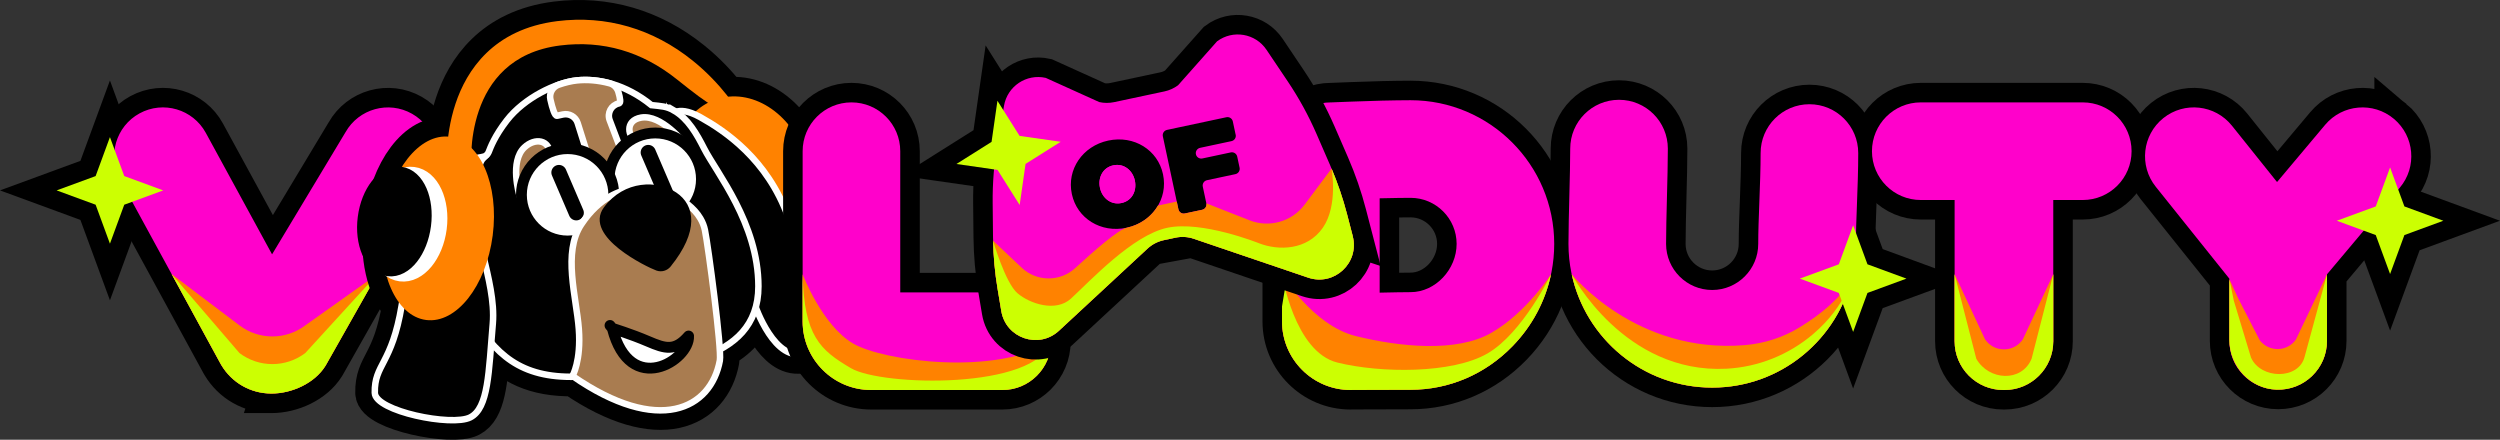
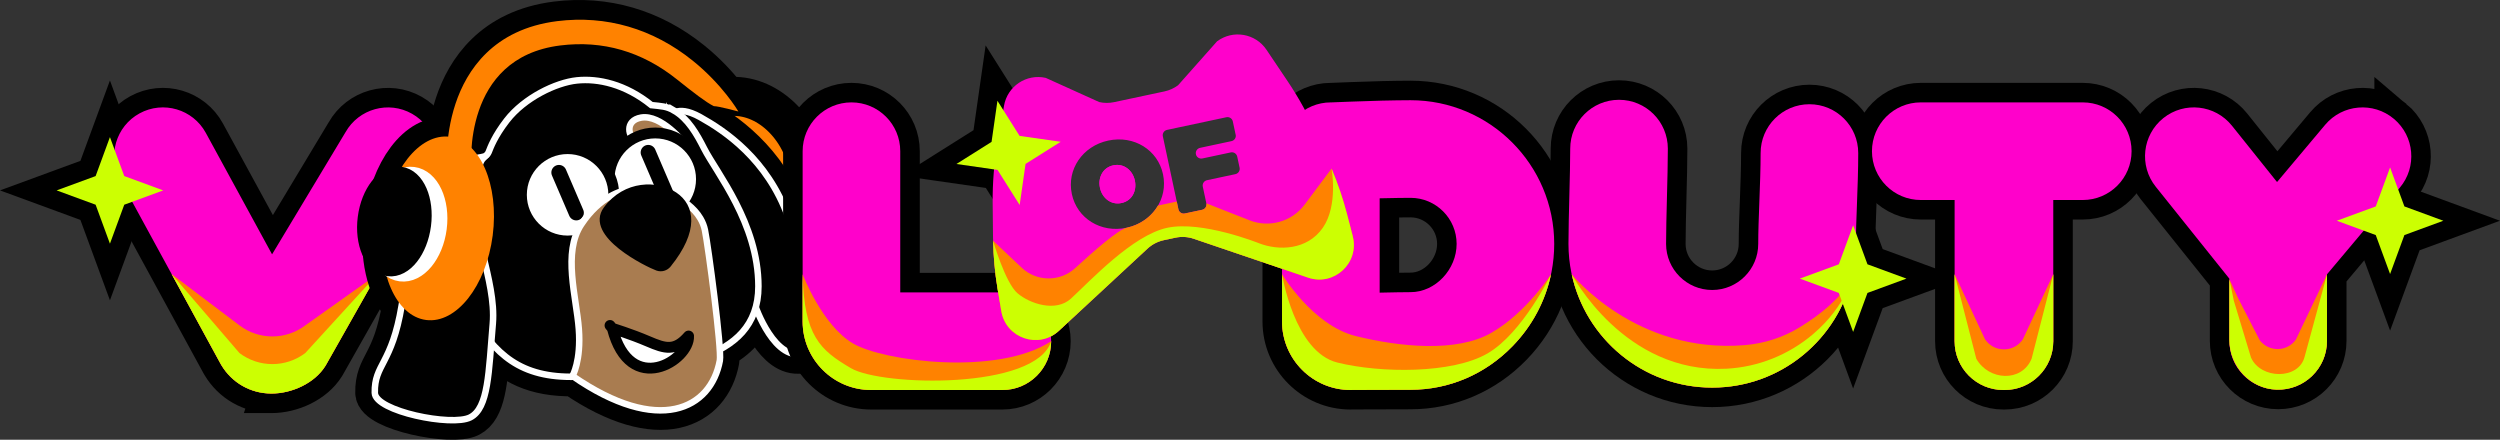
<svg xmlns="http://www.w3.org/2000/svg" id="Layer_1" data-name="Layer 1" viewBox="0 0 1152.48 202.71">
  <rect x="0" y="0" width="1152.48" height="202.71" fill="#333333" stroke="none" />
  <defs>
    <style>
      .cls-1 {
        stroke-width: 3px;
      }

      .cls-1, .cls-2, .cls-3, .cls-4, .cls-5, .cls-6, .cls-7 {
        stroke-linecap: round;
      }

      .cls-1, .cls-3 {
        fill: none;
      }

      .cls-1, .cls-8, .cls-7 {
        stroke-miterlimit: 10;
      }

      .cls-1, .cls-6 {
        stroke: #a0a0a0;
      }

      .cls-2 {
        stroke-linejoin: round;
      }

      .cls-2, .cls-3, .cls-9, .cls-10, .cls-11, .cls-12, .cls-13, .cls-5, .cls-14, .cls-15, .cls-7 {
        stroke: #000;
      }

      .cls-2, .cls-8, .cls-5 {
        fill: #fff;
      }

      .cls-2, .cls-5 {
        stroke-width: 5px;
      }

      .cls-16 {
        fill: #ff01cb;
      }

      .cls-17, .cls-9, .cls-10 {
        fill: #ff8200;
      }

      .cls-18, .cls-11 {
        fill: #ccff02;
      }

      .cls-3 {
        stroke-width: 7px;
      }

      .cls-3, .cls-10, .cls-11, .cls-12, .cls-13, .cls-4, .cls-5, .cls-14, .cls-15, .cls-6, .cls-19 {
        stroke-miterlimit: 10;
      }

      .cls-9 {
        stroke-miterlimit: 10;
      }

      .cls-9, .cls-10, .cls-11, .cls-12, .cls-13, .cls-14 {
        stroke-width: 18px;
      }

      .cls-8, .cls-4, .cls-19 {
        stroke: #fff;
      }

      .cls-8, .cls-7 {
        stroke-width: 9px;
      }

      .cls-12, .cls-19 {
        fill: #a97c50;
      }

      .cls-13 {
        fill: #231f20;
      }

      .cls-4, .cls-6, .cls-19 {
        stroke-width: 3px;
      }

      .cls-15 {
        stroke-width: 2px;
      }

      .cls-6 {
        fill: #808285;
      }
    </style>
  </defs>
-   <path class="cls-10" d="M205.71,79.49c-.06-.63-1.47-15.68,3.86-31.75,5.09-15.33,17.35-34.37,46.85-38.08,22.6-2.83,44.22,3.47,62.54,18.24,13.72,11.06,20.74,22.92,21.03,23.42,0,0-11.92,2.34-13.51,.18-2.82-3.86-7.09-8.8-14.92-15.05-16.03-12.8-34.11-18.04-53.74-15.58-45.3,5.68-41.08,55.41-40.88,57.52l-11.24,1.1h.01Z" />
+   <path class="cls-10" d="M205.71,79.49c-.06-.63-1.47-15.68,3.86-31.75,5.09-15.33,17.35-34.37,46.85-38.08,22.6-2.83,44.22,3.47,62.54,18.24,13.72,11.06,20.74,22.92,21.03,23.42,0,0-11.92,2.34-13.51,.18-2.82-3.86-7.09-8.8-14.92-15.05-16.03-12.8-34.11-18.04-53.74-15.58-45.3,5.68-41.08,55.41-40.88,57.52l-11.24,1.1h.01" />
  <ellipse class="cls-9" cx="341.81" cy="82.49" rx="31.37" ry="38.53" transform="translate(-9.53 96.61) rotate(-15.87)" />
  <polygon class="cls-11" points="57.28 81.17 75.25 87.77 57.28 94.37 50.68 112.34 44.08 94.37 26.11 87.77 44.08 81.17 50.68 63.2 57.28 81.17" />
  <path class="cls-13" d="M124.91,181.42c-9.47-.08-18.03-4.98-22.89-13.12l-.43-.75L55.36,82.79c-5.95-10.91-1.93-24.58,8.98-30.53,10.91-5.95,24.58-1.93,30.53,8.98l30.55,56.01,33.86-56.31c6.12-10.81,19.85-14.62,30.66-8.5,10.82,6.12,14.62,19.85,8.5,30.66l-48.2,85.2-.23,.38c-4.95,7.99-15.48,12.75-24.87,12.75,0,0-.15,0-.23,0Z" />
  <path class="cls-12" d="M363.35,100.08c-9.6-26.72-29.36-39.85-40.63-46.11-5.43-3.02-8.92-3.12-11.08-2.43-.31-.2-.61-.4-.93-.59-3.45-2.01-5.82-1.98-10.41-2.49-12.06-9.75-24.61-12.39-34.32-11.4-9.71,.99-24.27,8.04-32.32,18.41-5.66,7.3-7.52,12.45-8.39,14.64-.37,.92-1.09,1.64-2,2.02l-3.06,.72c-4.73,.47-14.67,3.26-20.94,16.06-5.37,11.11-9.55,24.34-14.09,51.79-4.54,27.45-12.66,27.08-12.41,40.39,.16,8.51,35.58,15.64,44.01,11.32,7.28-3.73,8.3-16.48,9.68-34.36,8.89,10.21,19.95,15.9,37.99,15.65,39.55,27.11,63.29,14.72,67.39-7.48,.15-.79,.12-2.59-.03-5.09,7.99-4.26,14.09-10.37,16.58-19.43,1.91,5.06,10.61,25.88,23.18,20.82,7.63-3.26,30.6-16.66,30.59-25.57s-32.86-20.29-38.81-36.85v-.02Z" />
  <path class="cls-16" d="M125.14,181.42h-.23c-9.47-.08-18.03-4.98-22.89-13.12l-.43-.75L55.36,82.79c-5.95-10.91-1.93-24.58,8.98-30.53,10.91-5.95,24.58-1.93,30.53,8.98l30.55,56.01,33.86-56.31c6.12-10.81,19.85-14.62,30.66-8.5,10.82,6.12,14.62,19.85,8.5,30.66l-48.2,85.2-.23,.38c-4.95,7.99-15.48,12.75-24.87,12.75h0Z" />
  <path class="cls-17" d="M79.16,126.41l22.44,41.14,.43,.75c4.86,8.14,13.41,13.04,22.89,13.12h.23c9.39,0,19.92-4.75,24.87-12.75l.23-.38,23.7-41.89-33.23,23.61c-8.97,6.78-21.35,6.78-30.32,0l-31.23-23.61h-.01Z" />
  <path class="cls-18" d="M79.16,126.41l22.44,41.14,.43,.75c4.86,8.14,13.41,13.04,22.89,13.12h.23c9.39,0,19.92-4.75,24.87-12.75l.23-.38,23.7-41.89-33.23,36.36c-8.97,6.78-21.35,6.78-30.32,0l-31.23-36.36h-.01Z" />
  <path class="cls-10" d="M184.96,140.9c-6.92-8.18-10.44-22.79-8.37-38.8,3.02-23.32,15.77-40.76,29.71-38.96" />
  <path class="cls-6" d="M358.18,106.4c1.07,4.86,4.32,9.58,8.4,14.05" />
-   <ellipse class="cls-17" cx="341.81" cy="82.49" rx="31.37" ry="38.53" transform="translate(-9.53 96.61) rotate(-15.87)" />
  <ellipse class="cls-1" cx="190.21" cy="107.48" rx="20.93" ry="12.51" transform="translate(59.2 282.31) rotate(-82.62)" />
  <path class="cls-4" d="M308.53,53.96s2.92-6.26,14.19,0,31.03,19.4,40.63,46.11c5.95,16.56,38.8,27.94,38.81,36.85s-22.96,22.31-30.59,25.57c-14.28,5.75-23.58-21.91-23.58-21.91l-39.46-86.63h0Z" />
  <path class="cls-4" d="M310.71,50.95c-3.45-2.01-5.82-1.98-10.41-2.49-12.06-9.75-24.61-12.39-34.32-11.4-9.71,.99-24.27,8.04-32.32,18.41-5.66,7.3-7.52,12.45-8.39,14.64-.37,.92-1.09,1.64-2,2.02l-3.06,.72-12.42,34.87s1.99,26.77,13.47,43.54,25.27,25.26,54.54,21.6c29.26-3.66,73.86-4.6,73.82-40.89-.03-29.03-19.36-52.36-25.03-63.52-3.4-6.7-7.39-13.72-13.88-17.51h0Z" />
-   <path class="cls-19" d="M290.35,79.92l-9.29-24.49c-1.27-3.35,.76-7.04,4.26-7.77h0c.94-.11,.62-2.31-.26-5.29-.57-1.92-2.07-3.45-4-3.97-5.42-1.47-10.56-1.8-15.08-1.34-2.56,.26-5.45,.95-8.47,2-2.8,.98-4.43,3.9-3.78,6.8,.94,4.16,2.06,7.76,3.11,7.5l2.62-.58c2.95-.66,5.92,1.05,6.83,3.93l8.93,28.31c.96,3.05,4.21,4.76,7.27,3.81l4.13-1.27c3.21-.99,4.92-4.49,3.73-7.63h0Z" />
  <path class="cls-19" d="M315.53,66.05s-10.65-13.47-19.98-11.84c-7.78,1.36-6.05,9.19-1.89,11.16,6.01,2.84,21.87,.68,21.87,.68h0Z" />
  <circle class="cls-5" cx="302.07" cy="82.59" r="21.29" />
-   <path class="cls-19" d="M239.41,89.81s-4.59-15.39,2.33-21.86c4.95-4.63,11.61-3.46,11.85,3.19s-14.18,18.67-14.18,18.67Z" />
  <circle class="cls-5" cx="261.66" cy="89.81" r="21.29" />
  <line class="cls-3" x1="257.67" y1="79.53" x2="265.65" y2="98.1" />
  <path class="cls-19" d="M263.91,173.32s4.03-6.86,2.92-21.65c-1.11-14.79-7.54-35.16,1.13-48.22s18.41-15.45,22.96-16.49,10.39-1.18,18.07,2.38c5.76,2.66,10.98,6.43,13.89,11.38,.97,1.65,1.69,3.43,2.08,5.34,1.57,7.64,7.83,55.02,6.88,60.16-4.12,22.29-28.05,34.71-67.93,7.11h0Z" />
  <line class="cls-3" x1="298.84" y1="70.3" x2="306.82" y2="88.88" />
  <path class="cls-15" d="M308.37,122.24c-1.3,1.61-3.48,2.24-5.43,1.54-4.37-1.58-32.78-15.38-23.73-27.6,9.05-12.22,23.9-12.05,32-6.59,8.1,5.45,10.08,16.63-2.83,32.65h-.01Z" />
  <path class="cls-4" d="M199.28,88.91c-5.37,11.11-9.55,24.34-14.09,51.79-4.54,27.45-12.66,27.08-12.41,40.39,.16,8.51,35.58,15.64,44.01,11.32,8.43-4.32,8.46-20.75,10.39-43.24,1.73-20.15-11.76-45.44-5.01-54.06,1.23-1.57,1.46-3.72,.63-5.53-3.24-7.02-2.64-14.06,.04-16.73-1.07-.3-15.42-.55-23.55,16.06h0Z" />
  <path class="cls-2" d="M317.43,154.9c.59,11.09-26.95,28.56-35.16-3.55-2.52-3.14,0,0,0,0,0,0,8.55,2.61,16.49,6.01s12.38,4.76,18.67-2.46h0Z" />
  <ellipse class="cls-17" cx="201.89" cy="105.28" rx="42.58" ry="25.45" transform="translate(71.55 291.98) rotate(-82.62)" />
  <ellipse class="cls-8" cx="187.59" cy="103.33" rx="22.08" ry="13.98" transform="translate(61.02 276.1) rotate(-82.62)" />
  <ellipse class="cls-7" cx="181.8" cy="102.11" rx="20.93" ry="12.51" transform="translate(57.19 269.28) rotate(-82.62)" />
  <path class="cls-17" d="M206.12,79.58c-.06-.63-1.47-15.68,3.86-31.75,5.09-15.33,17.35-34.37,46.85-38.08,22.6-2.83,44.22,3.47,62.54,18.24,13.72,11.06,20.74,22.92,21.03,23.42,0,0-9.06-2.48-11.35-2.48-3.57-1.76-9.24-6.14-17.07-12.39-16.03-12.8-34.11-18.04-53.74-15.58-45.3,5.68-41.08,55.41-40.88,57.52l-11.24,1.1h0Z" />
  <polygon class="cls-18" points="57.28 81.17 75.25 87.77 57.28 94.37 50.68 112.34 44.08 94.37 26.11 87.77 44.08 81.17 50.68 63.2 57.28 81.17" />
  <polygon points="232.64 44.25 240.37 31.11 257.67 27.13 261.66 33.1 232.64 44.25" />
-   <polygon points="479.8 49.51 565.03 44.25 601.41 94.34 580.29 112.09 501.73 112.35 479.8 49.51" />
  <polygon class="cls-11" points="860.89 121.84 878.86 128.44 860.89 135.04 854.28 153.01 847.68 135.04 829.71 128.44 847.68 121.84 854.28 103.87 860.89 121.84" />
  <polygon class="cls-11" points="1108.41 95.16 1126.37 101.76 1108.41 108.36 1101.81 126.33 1095.2 108.36 1077.23 101.76 1095.2 95.16 1101.81 77.19 1108.41 95.16" />
  <path class="cls-13" d="M650.25,46.2c-4.07,0-8.3,.09-13.19,.19-6.5,.13-23.27,.81-23.27,.81h-.29c-12.43,0-22.5,10.07-22.5,22.5v78.49c0,17.42,14.18,31.6,31.6,31.6,.35,0,.69,0,1.04-.03,0,0,20.1-.08,26.6-.08,17.77,0,34.49-7.16,47.08-20.15,12.35-12.74,19.16-29.47,19.16-47.09,0-36.52-29.71-66.24-66.24-66.24h.01Zm0,88.48c-3.16,0-8.83,.11-14.24,.23v-43.49c.67-.01,1.34-.03,1.97-.04,4.65-.1,8.66-.18,12.27-.18,11.71,0,21.24,9.53,21.24,21.24s-9.73,22.24-21.24,22.24h0Z" />
  <path class="cls-14" d="M960.14,47.2h-74.68c-12.43,0-22.5,10.07-22.5,22.5s10.07,22.5,22.5,22.5h15.6v65.09c0,12.43,10.07,22.5,22.5,22.5h.48c12.43,0,22.5-10.07,22.5-22.5V92.2h13.6c12.43,0,22.5-10.07,22.5-22.5s-10.07-22.5-22.5-22.5h0Z" />
  <path class="cls-13" d="M789.29,178.68c-36.53,0-66.24-29.72-66.24-66.24,0-6.29,.21-14.42,.41-22.29,.2-7.72,.4-15.71,.4-21.64,0-12.43,10.07-22.5,22.5-22.5s22.5,10.07,22.5,22.5c0,6.51-.21,14.79-.42,22.79-.19,7.58-.39,15.42-.39,21.14,0,11.71,9.53,21.24,21.24,21.24s21.24-9.53,21.24-21.24c0-5.64,.25-12.33,.52-19.41,.29-7.62,.58-15.5,.58-22.48,0-12.43,10.07-22.5,22.5-22.5s22.5,10.07,22.5,22.5c0,7.83-.31,16.14-.61,24.17-.25,6.65-.49,12.93-.49,17.72,0,36.53-29.71,66.24-66.24,66.24h0Z" />
  <path class="cls-13" d="M1103.57,54.79c-9.51-7.99-23.71-6.76-31.7,2.75l-22.17,26.38-20.79-25.97c-7.77-9.7-21.92-11.27-31.63-3.5-9.7,7.77-11.27,21.93-3.5,31.63l33.65,42.03c.09,.13,.19,.25,.29,.38v28.65c0,12.43,10.07,22.5,22.5,22.5s22.5-10.07,22.5-22.5v-30.67l33.6-39.98c8-9.51,6.76-23.71-2.75-31.7Z" />
  <path class="cls-16" d="M650.25,46.2c-4.07,0-8.3,.09-13.19,.19-6.5,.13-23.27,.81-23.27,.81h-.29c-12.43,0-22.5,10.07-22.5,22.5v78.49c0,17.42,14.18,31.6,31.6,31.6,.35,0,.69,0,1.04-.03,0,0,20.1-.08,26.6-.08,17.77,0,34.49-7.16,47.08-20.15,12.35-12.74,19.16-29.47,19.16-47.09,0-36.52-29.71-66.24-66.24-66.24h.01Zm0,88.48c-3.16,0-8.83,.11-14.24,.23v-43.49c.67-.01,1.34-.03,1.97-.04,4.65-.1,8.66-.18,12.27-.18,11.71,0,21.24,9.53,21.24,21.24s-9.73,22.24-21.24,22.24h0Z" />
  <path class="cls-17" d="M687.7,153.32c-16.21,9.43-42.81,6.53-62.69,1.61s-34.01-28.53-34.01-28.53v21.78c0,17.42,14.18,31.6,31.6,31.6,.35,0,.69,0,1.04-.03,0,0,20.1-.08,26.6-.08,17.77,0,34.49-7.16,47.08-20.15,9.03-9.31,15.08-20.76,17.69-33.12,0,0-11.1,17.49-27.32,26.92h.01Z" />
  <path class="cls-18" d="M685.73,162.93c-16.21,9.43-49.31,9.13-69.19,4.21s-25.53-40.73-25.53-40.73v21.78c0,17.42,14.18,31.6,31.6,31.6,.35,0,.69,0,1.04-.03,0,0,20.1-.08,26.6-.08,17.77,0,34.49-7.16,47.08-20.15,9.03-9.31,15.08-20.76,17.69-33.12,0,0-13.07,27.09-29.28,36.52h0Z" />
  <path class="cls-16" d="M960.14,47.2h-74.68c-12.43,0-22.5,10.07-22.5,22.5s10.07,22.5,22.5,22.5h15.6v65.09c0,12.43,10.07,22.5,22.5,22.5h.48c12.43,0,22.5-10.07,22.5-22.5V92.2h13.6c12.43,0,22.5-10.07,22.5-22.5s-10.07-22.5-22.5-22.5h0Z" />
  <path class="cls-16" d="M789.29,178.68c-36.53,0-66.24-29.72-66.24-66.24,0-6.29,.21-14.42,.41-22.29,.2-7.72,.4-15.71,.4-21.64,0-12.43,10.07-22.5,22.5-22.5s22.5,10.07,22.5,22.5c0,6.51-.21,14.79-.42,22.79-.19,7.58-.39,15.42-.39,21.14,0,11.71,9.53,21.24,21.24,21.24s21.24-9.53,21.24-21.24c0-5.64,.25-12.33,.52-19.41,.29-7.62,.58-15.5,.58-22.48,0-12.43,10.07-22.5,22.5-22.5s22.5,10.07,22.5,22.5c0,7.83-.31,16.14-.61,24.17-.25,6.65-.49,12.93-.49,17.72,0,36.53-29.71,66.24-66.24,66.24h0Z" />
  <path class="cls-16" d="M1103.57,54.79c-9.51-7.99-23.71-6.76-31.7,2.75l-22.17,26.38-20.79-25.97c-7.77-9.7-21.92-11.27-31.63-3.5-9.7,7.77-11.27,21.93-3.5,31.63l33.65,42.03c.09,.13,.19,.25,.29,.38v28.65c0,12.43,10.07,22.5,22.5,22.5s22.5-10.07,22.5-22.5v-30.67l33.6-39.98c8-9.51,6.76-23.71-2.75-31.7Z" />
  <path class="cls-17" d="M804.42,159.09c-50.36,4.24-79.88-32.68-79.88-32.68,6.43,29.84,33.01,52.27,64.75,52.27s58.31-22.44,64.75-52.27c0,0-2.2,10.87-24.44,24.49-7.64,4.67-16.25,7.44-25.17,8.19h-.01Z" />
  <path class="cls-17" d="M901.06,126.41v30.88c0,12.43,10.07,22.5,22.5,22.5h.48c12.43,0,22.5-10.07,22.5-22.5v-30.88l-14,29.98c-4.16,6.23-13.32,6.23-17.48,0,0,0-14-29.98-14-29.98Z" />
  <path class="cls-17" d="M1031.83,137.61l-4.11-8.88v27.88c0,12.2,9.49,22.59,21.68,23.02,12.8,.45,23.32-9.79,23.32-22.49v-30.67l.05-.06-14.38,30.13c-4.04,5.71-12.47,5.85-16.7,.27l-9.86-19.2h0Z" />
  <path class="cls-18" d="M795.96,169.97c-47.3,2.53-71.41-43.56-71.41-43.56,6.43,29.84,33.01,52.27,64.75,52.27s58.31-22.44,64.75-52.27c0,0-2.32,14.07-18.26,27.64-11.16,9.49-25.19,15.14-39.81,15.92h-.02Z" />
  <path class="cls-18" d="M901.06,126.41v30.88c0,12.43,10.07,22.5,22.5,22.5h.48c12.43,0,22.5-10.07,22.5-22.5v-30.88l-10,38.98c-4.58,10.98-19.74,10.09-25.48,0,0,0-10-38.98-10-38.98Z" />
  <path class="cls-18" d="M1029.76,138.58l-1.61-7.95c.1,.28-.43-1.71-.43-1.71v27.68c0,12.2,9.49,22.59,21.68,23.02,12.8,.45,23.32-9.79,23.32-22.49v-30.67l.05-.06-10.38,38.13c-2.75,10.64-20.29,10.35-24.7,.27l-7.93-26.22h0Z" />
  <path class="cls-13" d="M462.08,179.79h-60.47c-17.42,0-31.6-14.18-31.6-31.6V69.7c0-12.43,10.07-22.5,22.5-22.5s22.5,10.07,22.5,22.5v65.09h47.07c12.43,0,22.5,10.07,22.5,22.5s-10.07,22.5-22.5,22.5Z" />
  <path class="cls-16" d="M462.08,179.79h-60.47c-17.42,0-31.6-14.18-31.6-31.6V69.7c0-12.43,10.07-22.5,22.5-22.5s22.5,10.07,22.5,22.5v65.09h47.07c12.43,0,22.5,10.07,22.5,22.5s-10.07,22.5-22.5,22.5Z" />
  <path class="cls-17" d="M370,126.41v21.78c0,17.45,14.15,31.6,31.6,31.6h60.47c12.43,0,22.5-10.07,22.5-22.5-24.43,16.1-77.1,9.4-91.36,1.03-14.26-8.37-23.22-31.9-23.22-31.9h0Z" />
  <path class="cls-18" d="M370,126.41v21.78c0,17.45,14.15,31.6,31.6,31.6h60.47c12.43,0,22.5-10.07,22.5-22.5-6.85,22.5-78.03,20.82-92.29,12.44s-21.55-14.79-22.29-43.32h.01Z" />
  <polygon class="cls-11" points="470.02 62.65 488.97 65.36 472.77 75.56 470.06 94.51 459.86 78.32 440.91 75.6 457.1 65.4 459.81 46.45 470.02 62.65" />
-   <path class="cls-13" d="M623.61,108.87l-2.62-10.08c-2-7.7-4.6-15.23-7.77-22.53l-6.28-14.45c-3.69-8.48-8.14-16.61-13.3-24.29l-9.8-14.58c-5.09-7.57-15.48-9.34-22.79-3.88l-17.97,20.24c-1.85,1.38-3.97,2.34-6.23,2.83l-11.64,2.48-11.64,2.48c-2.26,.48-4.59,.47-6.84-.04l-24.66-11.15c-8.9-2.01-17.67,3.85-19.23,12.84l-3,17.3c-1.58,9.11-2.33,18.35-2.23,27.6l.16,15.76c.08,7.95,.78,15.89,2.1,23.74l1.72,10.28c2.1,12.52,17.27,17.69,26.58,9.06l40.82-37.86c2.11-1.95,4.7-3.3,7.52-3.9l2.68-.57,2.68-.57c2.81-.6,5.73-.43,8.45,.5l52.71,17.92c12.02,4.09,23.76-6.82,20.57-19.11v-.02Zm-35.31-6.23l-112.11,20.58,6.28-60.36,97.85-25.12,7.98,64.91h0Z" />
  <g>
    <path class="cls-16" d="M513.21,76.22c-4.9,1.04-7.11,5.77-6.15,10.29l.02,.11c.97,4.57,4.99,8.03,9.94,6.97s7.11-5.77,6.15-10.29l-.02-.11c-.97-4.57-4.99-8.03-9.94-6.97Z" />
    <path class="cls-16" d="M623.61,108.87l-2.62-10.08c-2-7.7-4.6-15.23-7.77-22.53l-6.28-14.45c-3.69-8.48-8.14-16.61-13.3-24.29l-9.8-14.58c-5.09-7.57-15.48-9.34-22.79-3.88l-17.97,20.24c-1.85,1.38-3.97,2.34-6.23,2.83l-11.64,2.48-11.64,2.48c-2.26,.48-4.59,.47-6.84-.04l-24.66-11.15c-8.9-2.01-17.67,3.85-19.23,12.84l-3,17.3c-1.58,9.11-2.33,18.35-2.23,27.6l.16,15.76c.08,7.95,.78,15.89,2.1,23.74l1.72,10.28c2.1,12.52,17.27,17.69,26.58,9.06l40.82-37.86c2.11-1.95,4.7-3.3,7.52-3.9l2.68-.57,2.68-.57c2.81-.6,5.73-.43,8.45,.5l52.71,17.92c12.02,4.09,23.76-6.82,20.57-19.11v-.02Zm-87.46-28.45c2.38,11.17-4.91,22.05-16.8,24.58s-22.85-4.34-25.23-15.51l-.02-.11c-2.38-11.17,4.91-22.05,16.8-24.58s22.85,4.34,25.23,15.51l.02,.11Zm33.49-18.33c.29,1.35-.57,2.68-1.93,2.97l-14.47,3.09c-1.35,.29-2.22,1.62-1.93,2.97s1.62,2.22,2.97,1.93l13.1-2.79c1.35-.29,2.68,.57,2.97,1.93l1.09,5.12c.29,1.35-.57,2.68-1.93,2.97l-13.1,2.79c-1.35,.29-2.22,1.62-1.93,2.97l1.64,7.7c.29,1.35-.57,2.68-1.93,2.97l-7.98,1.7c-1.35,.29-2.68-.57-2.97-1.93l-7.17-33.63c-.29-1.35,.57-2.68,1.93-2.97l27.35-5.83c1.35-.29,2.68,.57,2.97,1.93l1.3,6.11h.02Z" />
  </g>
  <path class="cls-17" d="M623.61,108.87l-2.62-10.08c-1.87-7.19-4.26-14.23-7.15-21.07l-12.43,16.62c-5.87,7.85-16.27,10.81-25.39,7.22l-19.9-7.82c.29,1.35-.57,2.68-1.93,2.97l-7.98,1.7c-1.35,.29-2.68-.57-2.97-1.93l-.76-3.56-8.67,1.85c-2.93,5.01-8.01,8.85-14.47,10.23-3.68,.79-14.76,10.4-23.65,18.57-7.01,6.44-17.79,6.38-24.71-.16l-13.17-12.44c.15,7.42,.84,14.83,2.06,22.15l1.72,10.28c2.1,12.52,17.27,17.69,26.58,9.06l40.82-37.86c2.11-1.95,4.7-3.3,7.52-3.9l2.68-.57,2.68-.57c2.81-.6,5.73-.43,8.45,.5l52.71,17.92c12.02,4.09,23.76-6.82,20.57-19.11h0Z" />
  <path class="cls-18" d="M623.61,108.87l-2.62-10.08c-1.87-7.19-4.26-14.23-7.15-21.07,0,0,3.16,16.94-4.04,27.3-7.21,10.35-20.39,10.67-29.51,7.08,0,0-26.17-10.5-42.19-7.09-16.02,3.42-35.48,24.45-44.37,32.62-7.01,6.44-18.98,2.39-24.65-2.43-5.67-4.82-11.27-24.21-11.27-24.21,.15,7.42,.84,14.83,2.06,22.15l1.72,10.28c2.1,12.52,17.27,17.69,26.58,9.06l40.82-37.86c2.11-1.95,4.7-3.3,7.52-3.9l2.68-.57,2.68-.57c2.81-.6,5.73-.43,8.45,.5l52.71,17.92c12.02,4.09,23.76-6.82,20.57-19.11v-.02Z" />
  <path class="cls-16" d="M513.21,76.22c-4.9,1.04-7.11,5.77-6.15,10.29l.02,.11c.97,4.57,4.99,8.03,9.94,6.97s7.11-5.77,6.15-10.29l-.02-.11c-.97-4.57-4.99-8.03-9.94-6.97Z" />
  <polygon class="cls-18" points="470.02 62.65 488.97 65.36 472.77 75.56 470.06 94.51 459.86 78.32 440.91 75.6 457.1 65.4 459.81 46.45 470.02 62.65" />
  <polygon class="cls-18" points="860.89 121.84 878.86 128.44 860.89 135.04 854.28 153.01 847.68 135.04 829.71 128.44 847.68 121.84 854.28 103.87 860.89 121.84" />
  <polygon class="cls-18" points="1108.41 95.16 1126.37 101.76 1108.41 108.36 1101.81 126.33 1095.2 108.36 1077.23 101.76 1095.2 95.16 1101.81 77.19 1108.41 95.16" />
</svg>